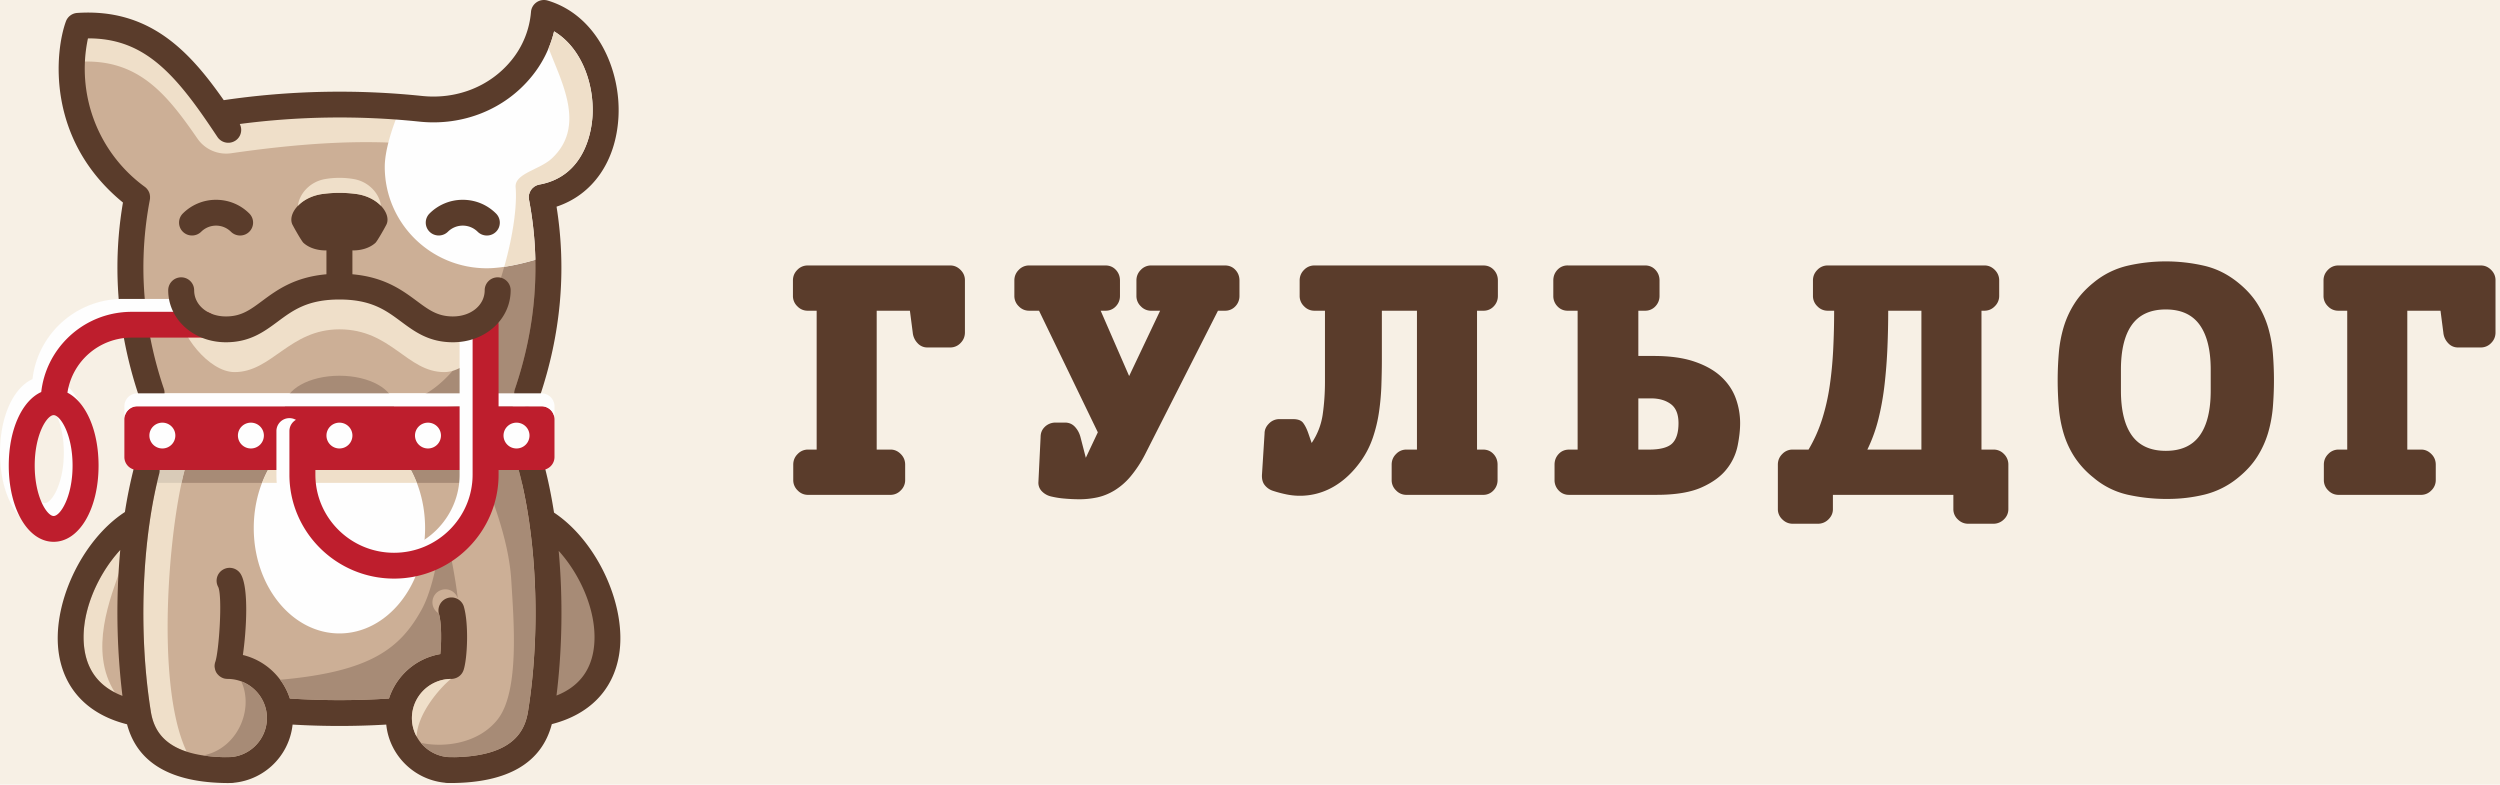
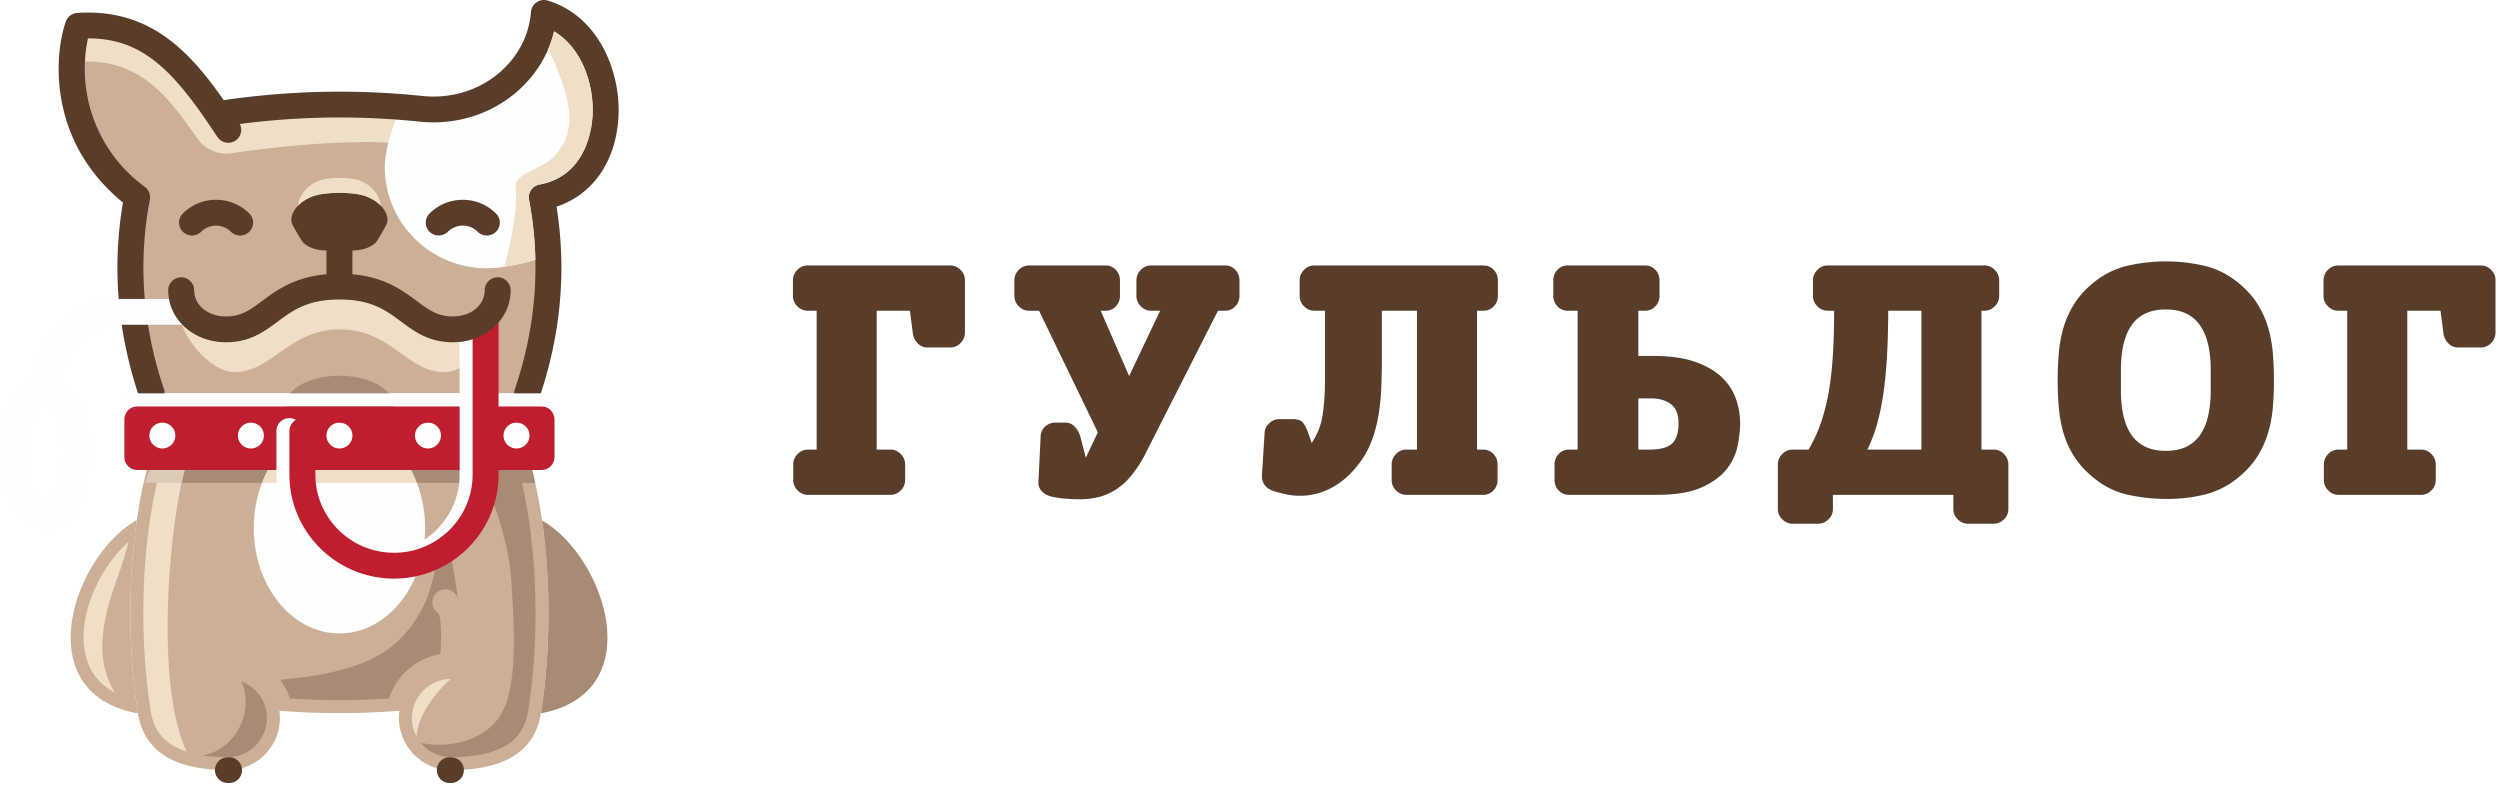
<svg xmlns="http://www.w3.org/2000/svg" width="137" height="43" viewBox="0 0 137 43">
  <g fill="none" fill-rule="evenodd">
    <path fill="#FFF" d="M-92-9h320v568H-92z" />
-     <path fill="#F1E2CC" fill-rule="nonzero" d="M-92 51h320v-62H-92z" opacity=".5" />
    <path fill="#CCAF96" d="M11.927 6.254a42.687 42.687 0 0 1 11.13-.292c2.09.22 4.188-.578 5.513-2.201A5.493 5.493 0 0 0 29.808.707c4.328 1.296 4.73 9.219-.121 10.1.685 3.585.418 7.167-.8 10.749H8.317c-1.22-3.582-1.486-7.164-.802-10.748h-.001c-4.29-3.234-3.766-7.935-3.232-9.394 3.673-.242 5.637 1.908 7.645 4.84" />
    <path fill="#A78B76" d="M21.591 22.263c0 .924-1.339 1.673-2.99 1.673-1.652 0-2.99-.75-2.99-1.673s1.338-1.673 2.99-1.673c1.651 0 2.99.75 2.99 1.673" />
    <path fill="#CCAF96" d="M21.889 38.95c-2.194.17-4.383.17-6.577 0a2.86 2.86 0 0 1-2.822 3.253h-.018c-2.453-.016-4.53-.711-4.914-3.128-.002-.005-.002-.012-.002-.017-.528-3.324-.547-7.164-.062-10.527.14-.974.324-1.908.55-2.776h21.115c.226.868.407 1.8.548 2.77.485 3.367.466 7.212-.063 10.54l-.001.01c-.385 2.417-2.46 3.114-4.913 3.128h-.02a2.86 2.86 0 0 1-2.821-3.253" />
-     <path fill="#A78B76" d="M28.213 21.33c1.173-3.449 1.434-6.945.775-10.39v-.002-.002c-.005-.024-.004-.046-.006-.068-.002-.024-.007-.049-.006-.073 0-.023.005-.044.008-.066.002-.024.003-.049.008-.073.005-.02.013-.04.02-.06.007-.024.013-.047.022-.069l.03-.055c.012-.022.023-.044.036-.064.012-.017.027-.031.04-.047.016-.02.03-.04.049-.057.014-.014.031-.026.047-.039.02-.016.038-.033.059-.047.018-.012.04-.021.06-.03.02-.013.041-.025.064-.035.022-.008.045-.013.068-.02.023-.007.044-.015.067-.02h.005c2.53-.46 2.868-3.001 2.91-3.77.099-1.733-.6-3.725-2.106-4.624-.075.316-.176.621-.298.918.682 1.826 2.076 4.277.17 6.049-.665.618-2.042.82-1.978 1.569.245 2.873-2.024 11.028-6.16 11.787l5.715.5.555-.508a.7.7 0 0 1-.154-.705" />
    <path fill="#EFDFC9" d="M8.674 25.433a.7.7 0 0 1 .06.498c-.218.83-.397 1.739-.536 2.7-.477 3.308-.455 7.069.06 10.317a.128.128 0 0 1 .006.037c.127.775.495 1.727 1.966 2.206-1.86-3.92-.856-13.569.105-16.129l-1.66.37zM4.281 3.389c3.257-.215 4.827 1.723 6.54 4.207.411.595 1.126.905 1.844.802 3.396-.49 7.069-.81 10.392-.462 2.09.22 4.188-.578 5.513-2.201a5.489 5.489 0 0 0 1.238-3.053c1.97.59 3.125 2.55 3.344 4.596.272-2.481-.92-5.285-3.344-6.011a5.491 5.491 0 0 1-1.238 3.054c-1.325 1.623-3.422 2.42-5.513 2.2a42.661 42.661 0 0 0-11.13.293c-2.008-2.932-3.972-5.082-7.646-4.84-.216.591-.43 1.713-.324 3.055.057-.702.19-1.274.324-1.64M7.514 12.782c-.069-.051-.132-.104-.198-.157a20.364 20.364 0 0 0-.156 3.327c.036-1.056.154-2.113.356-3.17h-.002zM29.687 12.782c.202 1.057.32 2.114.356 3.17a20.384 20.384 0 0 0-.14-3.215 4.055 4.055 0 0 1-.216.045" />
    <path fill="#FEFEFE" d="M29.808.707a5.491 5.491 0 0 1-1.238 3.054c-1.325 1.623-3.422 2.42-5.513 2.2-.364-.038-.73-.07-1.094-.098-.546 1.287-.878 2.463-.878 3.279 0 3.07 2.504 5.559 5.593 5.559.867 0 2.076-.253 3.366-.685a20.617 20.617 0 0 0-.357-3.208c4.851-.882 4.449-8.805.121-10.1M23.295 28.937c0 3.19-2.102 5.775-4.695 5.775-2.592 0-4.694-2.586-4.694-5.775 0-3.19 2.102-5.776 4.694-5.776 2.593 0 4.695 2.586 4.695 5.776" />
    <path fill="#A78B76" d="M29.33 26.462h-6.486a5.81 5.81 0 0 0-.325-.707h6.64c.06.232.117.467.17.707M14.683 25.755a6.04 6.04 0 0 0-.324.707H9.95c.055-.256.112-.493.17-.707h4.564z" />
    <path fill="#D9CBB8" d="M10.12 25.755c-.059.214-.116.451-.17.707H7.946l.275-.707h1.898z" />
    <path fill="#CCAF96" d="M7.556 39.057l-.115.018c-5.917-1.18-3.444-8.546 0-10.551l.053.007c-.486 3.362-.466 7.203.062 10.526" />
    <path fill="#EFDFC9" d="M27.273 16.075c0 1.179-1.023 2.144-2.454 2.144-2.394 0-2.616-2.342-6.219-2.342-3.601 0-3.824 2.342-6.218 2.342-1.43 0-2.454-.965-2.454-2.144l-.12.986c0 1.18 1.616 3.33 3.047 3.33 2.046 0 3.005-2.343 5.745-2.343 2.838 0 3.7 2.343 5.746 2.343 1.43 0 3.047-2.15 3.047-3.33l-.12-.986z" />
    <path fill="#A78B76" d="M29.72 28.524c3.443 2.005 5.915 9.37 0 10.551l-.075-.01c.528-3.328.548-7.173.061-10.54l.013-.001z" />
    <path fill="#EFDFC9" d="M6.666 31s.296-.956.38-1.311c-1.52 1.344-2.76 3.875-2.404 5.982.175 1.042.732 1.804 1.656 2.279-1.459-2.288-.25-5.186.368-6.95" />
    <path fill="#5A3C2B" d="M13.158 12.906a.711.711 0 0 1-.503-.207 1.158 1.158 0 0 0-1.629 0 .716.716 0 0 1-1.006 0 .705.705 0 0 1 0-1 2.565 2.565 0 0 1 1.821-.75c.688 0 1.334.266 1.82.75a.704.704 0 0 1 0 1 .711.711 0 0 1-.503.207M26.678 12.906a.711.711 0 0 1-.503-.207 1.158 1.158 0 0 0-1.63 0 .716.716 0 0 1-1.005 0 .704.704 0 0 1 0-1 2.565 2.565 0 0 1 1.82-.75c.688 0 1.334.266 1.82.75a.705.705 0 0 1-.502 1.207M12.553 42.91h-.062a.71.71 0 0 1-.711-.707.71.71 0 0 1 .71-.708h.063a.71.71 0 0 1 .712.708.71.71 0 0 1-.712.707" />
    <path fill="#5A3C2B" d="M30.013.03a.716.716 0 0 0-.604.092.707.707 0 0 0-.31.525 4.8 4.8 0 0 1-1.081 2.668c-1.157 1.417-2.983 2.144-4.886 1.944a43.583 43.583 0 0 0-10.87.23C10.426 2.869 8.241.444 4.233.709a.711.711 0 0 0-.621.463c-.59 1.611-1.13 6.45 3.126 9.927a21.159 21.159 0 0 0 .052 7.428c.2 1.087.482 2.175.85 3.255a.712.712 0 0 0 1.349-.452 21.349 21.349 0 0 1-.98-4.242 19.684 19.684 0 0 1 .204-6.147c.002-.007.002-.013.002-.02l.007-.056v-.01-.029a.597.597 0 0 0-.01-.138c-.002-.012-.003-.025-.006-.037a.604.604 0 0 0-.054-.152c-.004-.01-.01-.02-.016-.031l-.011-.02-.01-.016c-.014-.023-.031-.043-.048-.064l-.022-.029a.658.658 0 0 0-.103-.095A8.004 8.004 0 0 1 4.82 2.103h.027c2.82 0 4.489 1.625 6.493 4.55.192.279.382.564.576.854a.714.714 0 0 0 .986.199c.305-.2.4-.595.237-.911a42.142 42.142 0 0 1 9.844-.13c2.382.25 4.678-.669 6.14-2.459a6.17 6.17 0 0 0 1.24-2.487c1.507.899 2.205 2.89 2.107 4.625-.043.767-.38 3.309-2.91 3.769h-.006c-.023.005-.044.014-.067.02-.023.007-.046.012-.068.02-.023.01-.044.022-.065.034l-.06.03c-.02.015-.039.032-.058.048-.016.013-.033.024-.047.04-.019.016-.033.037-.049.056-.013.016-.028.03-.04.047-.013.02-.024.042-.035.064-.01.018-.022.036-.03.055-.01.022-.016.046-.023.069-.007.02-.015.04-.02.06-.005.024-.006.049-.008.073-.003.022-.008.043-.008.066 0 .024.004.048.006.073.002.023.001.045.006.067v.005c.659 3.445.398 6.941-.775 10.389a.707.707 0 0 0 .674.934.712.712 0 0 0 .674-.48c1.179-3.466 1.493-6.981.938-10.458 1.975-.653 3.255-2.47 3.392-4.903C34.034 3.866 32.749.85 30.013.03M24.71 42.91h-.06a.71.71 0 0 1-.712-.707.71.71 0 0 1 .711-.708h.061a.71.71 0 0 1 .712.708.71.71 0 0 1-.712.707" />
-     <path fill="#5A3C2B" d="M32.519 35.67c-.198 1.174-.877 1.993-2.023 2.446.317-2.545.357-5.32.12-7.93 1.277 1.411 2.218 3.615 1.903 5.485m-27.878 0c-.318-1.892.649-4.125 1.949-5.535a37.797 37.797 0 0 0 .12 7.997v.001c-1.174-.449-1.869-1.274-2.069-2.463m25.72-7.58c-.141-.897-.311-1.74-.513-2.511-.181-.7-.39-1.361-.62-1.964a.713.713 0 0 0-.918-.408.705.705 0 0 0-.411.913c.211.552.404 1.16.571 1.81.214.819.391 1.725.531 2.695.48 3.312.458 7.076-.06 10.327 0 .004 0 .007-.002.013-.17 1.076-.793 2.508-4.21 2.53h-.015a2.157 2.157 0 0 1-2.121-2.448 2.162 2.162 0 0 1 2.135-1.843h.002a.704.704 0 0 0 .13-.014c.013-.001.026-.006.04-.009a.645.645 0 0 0 .202-.084l.033-.02a.8.8 0 0 0 .097-.08l.006-.007a.64.64 0 0 0 .074-.089l.022-.034a.653.653 0 0 0 .06-.122c.004-.011.01-.021.013-.033.206-.638.293-2.536.004-3.498a.712.712 0 0 0-1.364.402c.156.521.149 1.585.08 2.227a3.594 3.594 0 0 0-2.81 2.435 42.02 42.02 0 0 1-5.433 0 3.593 3.593 0 0 0-2.574-2.385v-.003c.19-1.32.337-3.667-.115-4.427a.714.714 0 0 0-.975-.248.704.704 0 0 0-.258.957c.235.548.041 3.488-.161 4.091l-.002.005a1.548 1.548 0 0 0-.02.064.104.104 0 0 0-.003.019l-.002.009-.002.011a.628.628 0 0 0-.01.194l.009.039a.627.627 0 0 0 .014.07c.003.012.004.026.008.039a.781.781 0 0 0 .024.06c.005.016.013.032.02.047a.43.43 0 0 0 .043.07l.003.004.011.018a.948.948 0 0 0 .07.078l.013.014a.71.71 0 0 0 .211.141l.014.006.04.016c.028.01.055.016.084.022l.008.001a.856.856 0 0 0 .137.013 2.163 2.163 0 0 1 2.159 2.147 2.156 2.156 0 0 1-2.139 2.145h-.02c-3.394-.023-4.03-1.438-4.207-2.51a.128.128 0 0 0-.005-.038c-.516-3.248-.537-7.009-.06-10.316.138-.962.318-1.871.534-2.7a.712.712 0 0 0-1.378-.353 25.96 25.96 0 0 0-.51 2.48c-2.392 1.556-4.062 5.143-3.607 7.845.326 1.934 1.644 3.267 3.724 3.787.56 2.118 2.408 3.2 5.505 3.22h.029a3.583 3.583 0 0 0 3.538-3.204 43.635 43.635 0 0 0 5.133 0c.18 1.784 1.698 3.19 3.543 3.203h.024c3.1-.018 4.95-1.103 5.506-3.228 2.056-.527 3.359-1.857 3.682-3.778.452-2.686-1.193-6.243-3.561-7.813" />
    <path fill="#FEFEFE" d="M2.46 27.57c-.365 0-1.037-1.05-1.037-2.764 0-1.711.67-2.76 1.036-2.764h.004c.366.004 1.035 1.053 1.035 2.764 0 1.714-.671 2.764-1.037 2.764m8.29-10.528c0-.39-.163-.661-.556-.661H6.732c-.213 0-.424.014-.63.04-2.267.284-4.064 2.091-4.32 4.355C.733 21.252 0 22.826 0 24.806c0 2.381 1.058 4.178 2.46 4.178 1.403 0 2.461-1.797 2.461-4.178 0-1.932-.696-3.478-1.706-3.994a3.556 3.556 0 0 1 3.517-3.017h3.985c.392 0 .034-.363.034-.753" />
    <path fill="#A78B76" d="M29.002 28.626c-.141-.97-.319-1.876-.532-2.694a18.667 18.667 0 0 0-.233-.821l-1.1.128-.526.986c.134.707 1.26 3.102 1.409 5.6.126 2.126.469 6.046-.747 7.596-1.029 1.31-2.895 1.572-4.213 1.286.394.477.99.784 1.654.789h.015c3.417-.022 4.04-1.454 4.21-2.53.002-.006.002-.01.002-.013.518-3.251.539-7.016.06-10.327" />
    <path fill="#A78B76" d="M15.884 38.28c1.805.117 3.627.117 5.432 0a3.597 3.597 0 0 1 2.811-2.437c.07-.642.077-1.705-.08-2.226a.71.71 0 1 1 1.042-.81c-.13-1.145-.44-2.618-.44-2.618h-.607s-.284 2.04-.943 3.23c-1.186 2.141-2.822 3.393-7.743 3.832.229.309.409.654.528 1.028" />
    <path fill="#BE1E2D" d="M29.675 22.263H7.528a.71.71 0 0 0-.712.707v2.078c0 .39.319.707.712.707h22.147a.71.71 0 0 0 .711-.707V22.97a.71.71 0 0 0-.711-.707" />
    <path fill="#EFDFC9" d="M22.844 26.462h-8.485a6.2 6.2 0 0 1 .323-.707h7.837c.122.224.23.462.325.707" />
-     <path fill="#BE1E2D" d="M2.94 28.277c-.366 0-1.038-1.05-1.038-2.764 0-1.712.67-2.76 1.036-2.764h.004c.366.004 1.035 1.053 1.035 2.764 0 1.715-.671 2.764-1.037 2.764m8.256-11.189H7.21c-.213 0-.424.014-.63.04-2.267.285-4.064 2.091-4.32 4.355C1.21 21.96.48 23.533.48 25.513c0 2.382 1.058 4.178 2.46 4.178 1.403 0 2.461-1.796 2.461-4.178 0-1.931-.695-3.477-1.706-3.994a3.556 3.556 0 0 1 3.517-3.017h3.985a.708.708 0 0 0 .71-.707.71.71 0 0 0-.71-.707" />
    <path fill="#FEFEFE" d="M29.675 21.556H7.528a.71.71 0 0 0-.712.707v.707a.71.71 0 0 1 .712-.707H29.675a.71.71 0 0 1 .711.707v-.707a.71.71 0 0 0-.711-.707M14.461 23.868a.71.71 0 0 1-.712.708.71.71 0 0 1-.711-.708c0-.39.318-.706.711-.706.394 0 .712.316.712.706M9.609 23.868a.71.71 0 0 1-.711.708.71.71 0 0 1-.712-.708c0-.39.319-.706.712-.706.393 0 .711.316.711.706M19.313 23.868a.71.71 0 0 1-.712.708.71.71 0 0 1-.711-.708c0-.39.318-.706.711-.706.393 0 .712.316.712.706M24.165 23.868a.71.71 0 0 1-.712.708.71.71 0 0 1-.711-.708c0-.39.318-.706.711-.706.393 0 .712.316.712.706M29.017 23.868a.71.71 0 0 1-.712.708.71.71 0 0 1-.712-.708c0-.39.319-.706.712-.706.393 0 .712.316.712.706" />
    <path fill="#FEFEFE" d="M20.88 31.707c-3.161 0-5.732-2.556-5.732-5.697v-2.389a.71.71 0 0 1 .712-.707.71.71 0 0 1 .711.707v2.39c0 2.36 1.933 4.281 4.308 4.281 2.376 0 4.308-1.92 4.308-4.282v-8.214c0-.39.328-.49.72-.49.393 0 .704.1.704.49v8.214c0 3.141-2.571 5.697-5.732 5.697" />
    <path fill="#BE1E2D" d="M21.591 31.707c-3.16 0-5.731-2.556-5.731-5.697v-2.389a.71.71 0 0 1 .711-.707.71.71 0 0 1 .712.707v2.39c0 2.36 1.932 4.281 4.308 4.281s4.308-1.92 4.308-4.282v-8.214c0-.39.32-.707.712-.707a.71.71 0 0 1 .711.707v8.214c0 3.141-2.57 5.697-5.73 5.697" />
    <path fill="#5A3C2B" d="M27.273 15.198a.71.71 0 0 0-.712.707c0 .818-.749 1.436-1.742 1.436-.839 0-1.321-.357-1.988-.853-.794-.588-1.762-1.303-3.519-1.458v-1.307c.453.008.931-.117 1.26-.413.09-.081.464-.732.578-.955.337-.554-.348-1.55-1.634-1.726a6.837 6.837 0 0 0-1.831 0c-1.286.175-1.972 1.172-1.634 1.726.115.223.488.874.58.955.327.296.805.421 1.258.413v1.307c-1.757.155-2.724.87-3.518 1.458-.667.496-1.15.853-1.989.853-.993 0-1.742-.618-1.742-1.436a.71.71 0 0 0-.712-.707.71.71 0 0 0-.71.707c0 1.598 1.39 2.851 3.164 2.851 1.312 0 2.088-.577 2.84-1.134.838-.622 1.63-1.209 3.378-1.209 1.749 0 2.54.587 3.38 1.21.75.556 1.527 1.133 2.839 1.133 1.775 0 3.165-1.253 3.165-2.851a.71.71 0 0 0-.711-.707" />
    <path fill="#EFDFC9" d="M24.709 37.206a2.16 2.16 0 0 0-2.137 2.145c0 .365.092.708.256 1.01.06-1.239 1.211-2.596 1.88-3.155" />
    <path fill="#A78B76" d="M14.608 39.054a2.157 2.157 0 0 0-1.387-1.713c.716 1.546-.227 3.706-2.094 4.056.392.06.836.095 1.344.098h.02a2.155 2.155 0 0 0 2.117-2.44" />
    <path fill="#EFDFC9" d="M29.337 14.234c-.024-1.1-.14-2.2-.349-3.294v-.003-.001c-.005-.024-.004-.046-.006-.068-.003-.024-.006-.049-.006-.073 0-.023.005-.044.008-.066.002-.024.003-.049.008-.073.005-.02.013-.04.02-.06.007-.024.013-.047.022-.069.009-.02.02-.037.031-.055.012-.022.022-.044.036-.064.011-.017.026-.031.039-.047.016-.02.03-.04.049-.057.014-.014.032-.026.047-.039.02-.016.038-.033.06-.047.017-.012.038-.021.058-.03.021-.013.042-.025.065-.035.021-.009.046-.013.068-.02.023-.007.044-.015.068-.02h.004c2.53-.46 2.868-3.001 2.911-3.77.098-1.734-.6-3.725-2.106-4.624-.076.316-.177.621-.3.918.683 1.826 2.077 4.277.172 6.049-.666.618-2.043.82-1.98 1.569.086.996-.132 2.627-.624 4.365.518-.077 1.096-.21 1.705-.386M17.685 10.63a6.828 6.828 0 0 1 1.831 0c.596.08 1.06.338 1.357.647-.054-.596-.606-1.31-1.48-1.463a4.643 4.643 0 0 0-1.584 0c-.875.153-1.427.867-1.48 1.463.295-.309.76-.567 1.356-.648" />
    <path fill="#5A3C2B" d="M43.695 14.788a.765.765 0 0 1 .554-.24h7.832c.208 0 .393.08.554.24.162.16.243.35.243.568v2.859c0 .23-.081.425-.243.586a.765.765 0 0 1-.554.24h-1.265a.71.71 0 0 1-.537-.24.958.958 0 0 1-.26-.569l-.156-1.205h-1.82v7.61h.763c.208 0 .393.081.554.242.162.16.243.356.243.586v.844a.772.772 0 0 1-.243.567.763.763 0 0 1-.554.242h-4.54a.764.764 0 0 1-.553-.242.772.772 0 0 1-.243-.567v-.844c0-.23.08-.426.243-.586a.764.764 0 0 1 .554-.242h.486v-7.61h-.504a.763.763 0 0 1-.554-.242.773.773 0 0 1-.242-.568v-.844c0-.23.08-.424.242-.585M57.268 23.38a.839.839 0 0 1 .589-.223h.502c.22 0 .402.077.546.232.145.156.246.342.304.56l.294 1.137.658-1.396-3.222-6.663h-.555a.767.767 0 0 1-.554-.241.776.776 0 0 1-.243-.569v-.843c0-.23.081-.426.243-.586a.764.764 0 0 1 .554-.241h4.193c.231 0 .422.08.572.241.15.16.225.356.225.586v.843a.804.804 0 0 1-.225.569.75.75 0 0 1-.572.241h-.26l1.56 3.581 1.698-3.58h-.503a.766.766 0 0 1-.554-.242.775.775 0 0 1-.242-.569v-.843c0-.23.08-.426.242-.586a.763.763 0 0 1 .554-.241h4.054c.231 0 .422.08.572.241.15.16.225.356.225.586v.843a.808.808 0 0 1-.225.569.752.752 0 0 1-.572.241h-.381L62.76 24.88a6.587 6.587 0 0 1-.814 1.24 3.635 3.635 0 0 1-.875.757c-.306.184-.618.31-.936.379a4.67 4.67 0 0 1-.996.104 9.7 9.7 0 0 1-.77-.035 4.874 4.874 0 0 1-.772-.12 1.02 1.02 0 0 1-.52-.301.656.656 0 0 1-.172-.491l.12-2.463c0-.23.08-.419.243-.569M81.859 14.788c.15.16.225.355.225.585v.844a.803.803 0 0 1-.225.568.746.746 0 0 1-.571.242h-.347v7.61h.329c.231 0 .421.081.572.242.15.16.225.356.225.586v.844a.801.801 0 0 1-.225.567.748.748 0 0 1-.572.242h-4.21a.763.763 0 0 1-.554-.242.772.772 0 0 1-.243-.567v-.844c0-.23.08-.426.243-.586a.763.763 0 0 1 .554-.242h.589v-7.61h-1.923v2.686c0 .447-.01.916-.026 1.404-.017.487-.06.972-.13 1.455a7.87 7.87 0 0 1-.338 1.412c-.157.46-.373.884-.65 1.274-.439.62-.944 1.093-1.515 1.42a3.658 3.658 0 0 1-2.574.414 6.505 6.505 0 0 1-.744-.198.936.936 0 0 1-.442-.31c-.121-.15-.17-.357-.148-.62l.139-2.204c0-.207.08-.39.243-.551a.783.783 0 0 1 .572-.241h.744c.265 0 .45.068.554.206.104.138.197.322.278.551l.19.551a3.736 3.736 0 0 0 .607-1.576c.08-.567.122-1.162.122-1.782v-3.891h-.59a.766.766 0 0 1-.554-.242.773.773 0 0 1-.243-.568v-.844c0-.23.08-.424.243-.585a.768.768 0 0 1 .554-.24h9.27c.23 0 .421.08.57.24M91.635 24.302c.23-.224.347-.594.347-1.11 0-.494-.143-.845-.425-1.051-.283-.207-.644-.31-1.083-.31h-.693v2.807h.572c.623 0 1.051-.113 1.282-.336m-.918-9.514c.15.161.225.355.225.586v.843a.807.807 0 0 1-.225.568.75.75 0 0 1-.572.242h-.364v2.48h.849c.878 0 1.62.102 2.226.309.606.206 1.094.482 1.464.827.37.345.635.737.797 1.179.161.442.242.899.242 1.37 0 .366-.045.78-.138 1.24a3.02 3.02 0 0 1-.606 1.282c-.312.396-.77.73-1.378 1-.606.268-1.423.403-2.452.403h-4.799a.748.748 0 0 1-.57-.24.805.805 0 0 1-.227-.569v-.843c0-.23.076-.426.226-.587.15-.16.34-.24.571-.24h.468v-7.611h-.536a.748.748 0 0 1-.572-.242.803.803 0 0 1-.225-.568v-.843c0-.23.074-.425.225-.586a.748.748 0 0 1 .572-.242h4.227c.23 0 .421.08.572.242M103.474 17.027c0 .665-.014 1.34-.043 2.023a28.242 28.242 0 0 1-.156 2.015c-.075.66-.188 1.291-.337 1.894a8.43 8.43 0 0 1-.607 1.678h2.962v-7.61h-1.819zm-5.804 7.852a.766.766 0 0 1 .554-.242h.884c.312-.527.56-1.084.746-1.67.184-.586.323-1.196.415-1.833.093-.638.156-1.297.19-1.98a42.37 42.37 0 0 0 .052-2.127h-.363a.766.766 0 0 1-.555-.242.777.777 0 0 1-.243-.568v-.844c0-.23.082-.424.243-.585a.768.768 0 0 1 .555-.241h8.61c.208 0 .393.08.555.24a.797.797 0 0 1 .243.586v.844a.777.777 0 0 1-.243.568.766.766 0 0 1-.554.242h-.174v7.61h.676a.77.77 0 0 1 .555.242.797.797 0 0 1 .242.585v2.445a.76.76 0 0 1-.242.552.804.804 0 0 1-.59.24h-1.368c-.22 0-.41-.08-.572-.24a.756.756 0 0 1-.242-.552v-.791h-6.601v.791c0 .207-.081.39-.243.552a.801.801 0 0 1-.59.24h-1.368c-.22 0-.41-.08-.572-.24a.757.757 0 0 1-.243-.552v-2.445c0-.229.081-.424.243-.585zM116.833 23.872c.404.557 1.023.834 1.854.834.832 0 1.45-.277 1.854-.834.404-.557.606-1.381.606-2.472v-1.136c0-1.08-.202-1.9-.606-2.463-.405-.562-1.022-.843-1.854-.843-.831 0-1.45.278-1.854.834-.403.557-.606 1.381-.606 2.472V21.4c0 1.09.203 1.915.606 2.472m-.277 3.228a4.368 4.368 0 0 1-1.837-.93 4.86 4.86 0 0 1-1.048-1.145 5.022 5.022 0 0 1-.589-1.29 7.099 7.099 0 0 1-.26-1.413 17.813 17.813 0 0 1 0-2.962 7.08 7.08 0 0 1 .26-1.412 5.16 5.16 0 0 1 .59-1.3c.26-.414.609-.799 1.047-1.154a4.56 4.56 0 0 1 1.897-.938 9.374 9.374 0 0 1 4.141 0c.688.154 1.32.467 1.898.938.439.355.788.74 1.048 1.153.26.413.456.847.59 1.3.132.454.219.925.26 1.413a18.355 18.355 0 0 1 0 2.953c-.041.482-.128.95-.26 1.403a5.16 5.16 0 0 1-.59 1.3c-.26.414-.61.799-1.048 1.155a4.653 4.653 0 0 1-1.837.93 8.47 8.47 0 0 1-2.01.24h-.242a9.844 9.844 0 0 1-2.01-.24M127.572 14.788a.766.766 0 0 1 .555-.24h7.83c.208 0 .393.08.555.24.161.16.242.35.242.568v2.859c0 .23-.08.425-.242.586a.768.768 0 0 1-.555.24h-1.265a.71.71 0 0 1-.536-.24.953.953 0 0 1-.26-.569l-.156-1.205h-1.82v7.61h.763c.208 0 .392.081.554.242.162.16.243.356.243.586v.844a.775.775 0 0 1-.243.567.766.766 0 0 1-.554.242h-4.54a.764.764 0 0 1-.554-.242.772.772 0 0 1-.242-.567v-.844c0-.23.08-.426.242-.586a.764.764 0 0 1 .554-.242h.485v-7.61h-.501a.763.763 0 0 1-.555-.242.777.777 0 0 1-.243-.568v-.844c0-.23.082-.424.243-.585" />
  </g>
</svg>